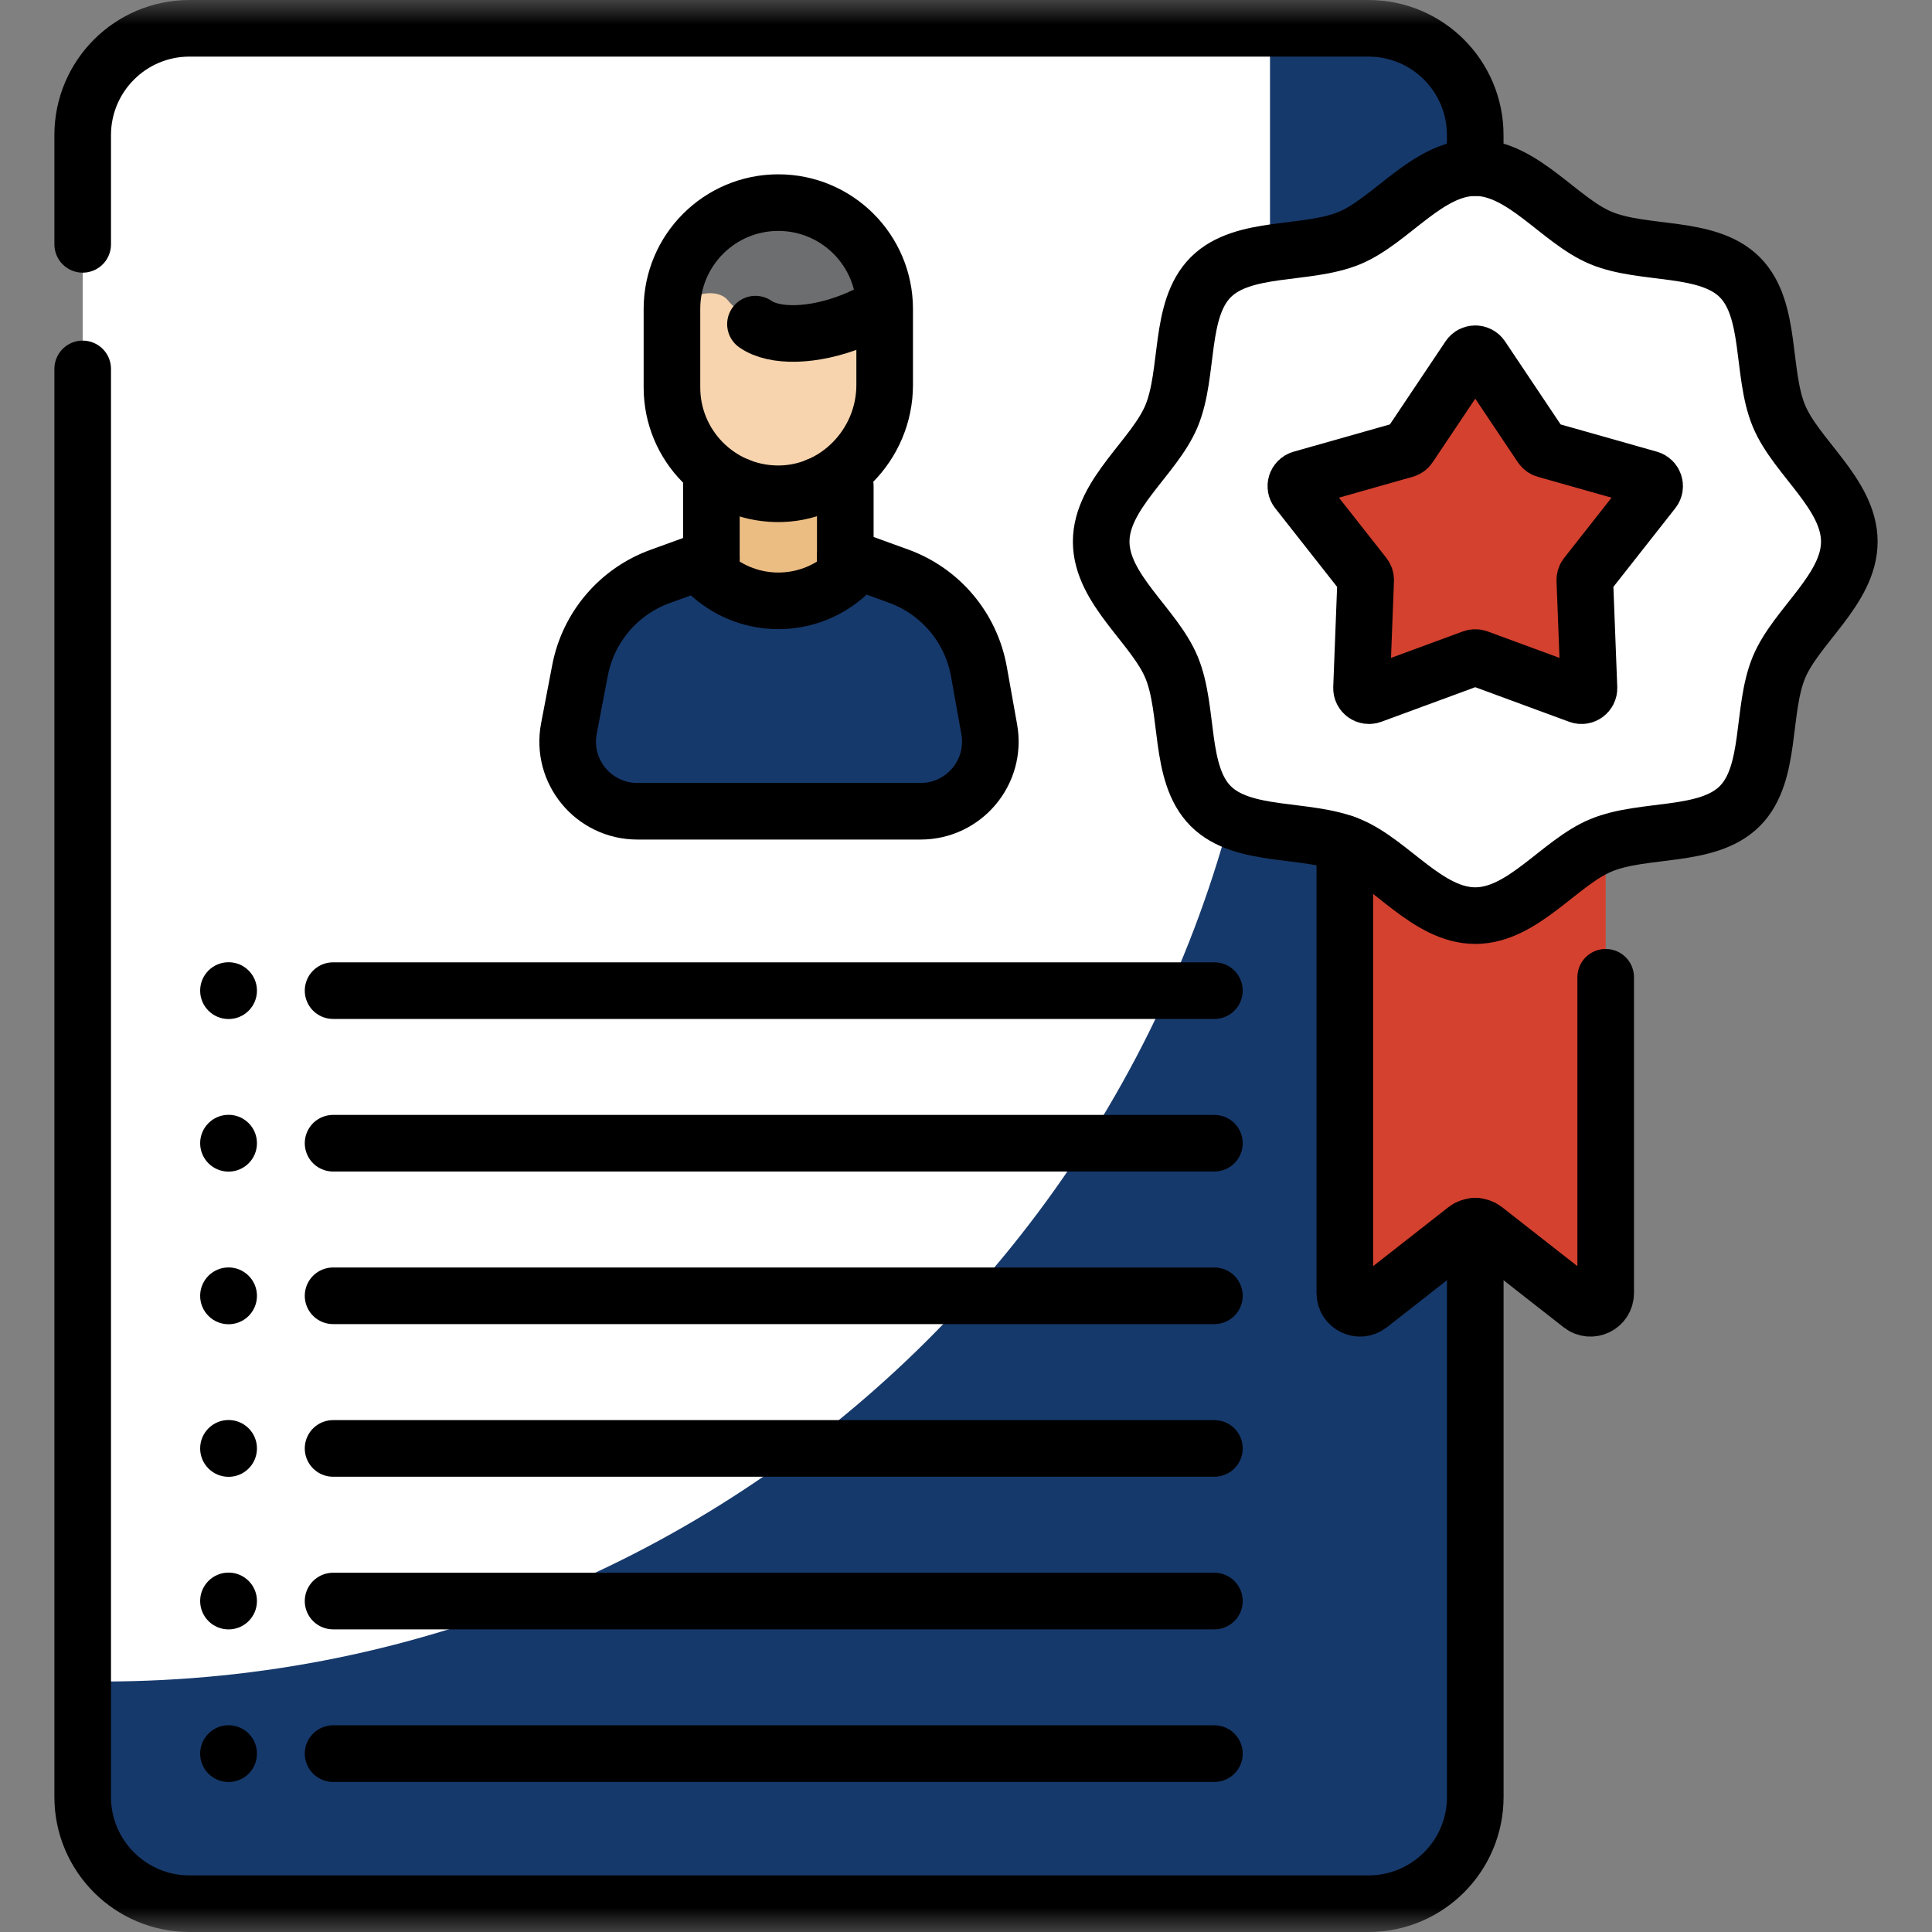
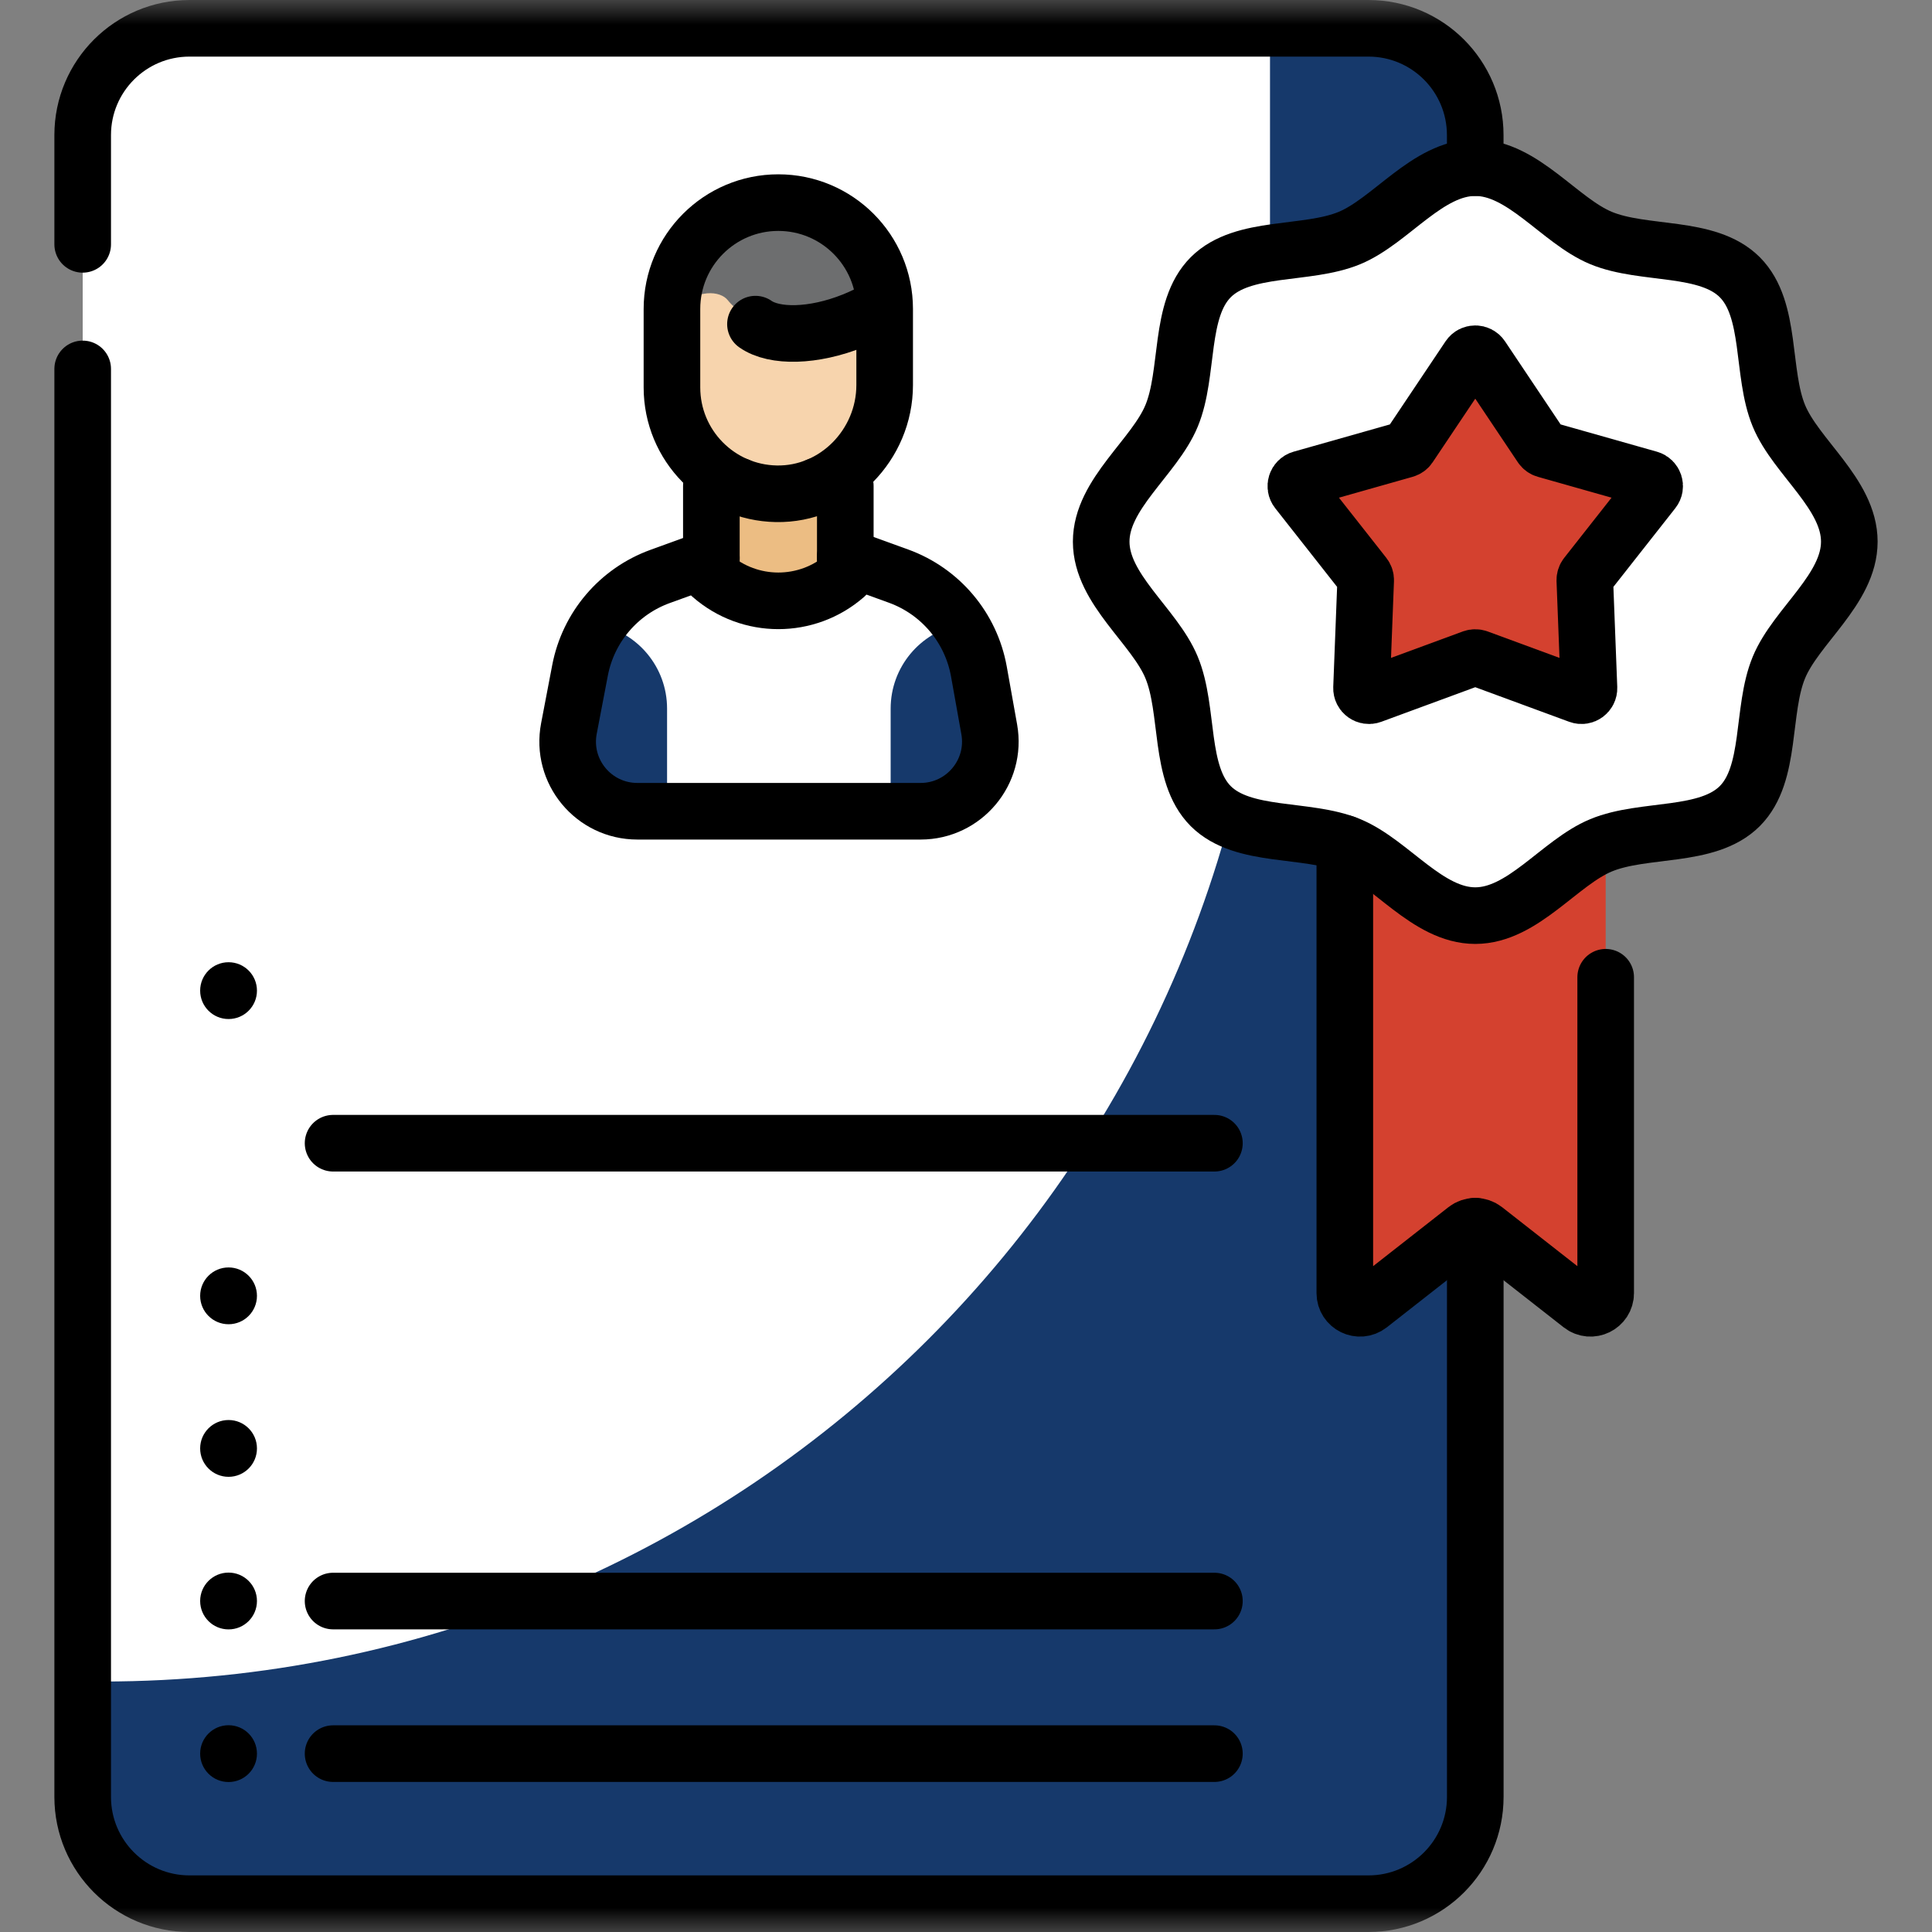
<svg xmlns="http://www.w3.org/2000/svg" width="40" height="40" viewBox="0 0 40 40" fill="none">
  <rect x="0" y="0" width="40" height="40" fill="#808080" stroke="none" />
  <mask id="mask0_25_230" style="mask-type:luminance" maskUnits="userSpaceOnUse" x="0" y="0" width="40" height="40">
    <path d="M0 0H40V40H0V0Z" fill="white" />
  </mask>
  <g mask="url(#mask0_25_230)">
    <path d="M28.333 39.414H3.923C2.702 39.414 1.712 38.424 1.712 37.203V2.796C1.712 1.575 2.702 0.585 3.923 0.585H28.333C29.554 0.585 30.544 1.575 30.544 2.796V37.203C30.544 38.424 29.554 39.414 28.333 39.414Z" fill="white" />
    <path d="M28.333 0.586H26.294V10.642C26.294 23.992 15.471 34.814 2.12 34.814H1.712V37.204C1.712 38.424 2.702 39.414 3.923 39.414H28.333C29.554 39.414 30.544 38.424 30.544 37.204V2.796C30.544 1.576 29.554 0.586 28.333 0.586Z" fill="#16396B" />
-     <path d="M19.046 16.797H13.182C12.276 16.797 11.594 15.972 11.765 15.083L11.995 13.879C12.061 13.534 12.195 13.212 12.385 12.93C12.685 12.479 13.126 12.127 13.652 11.936L16.131 11.037L18.59 11.929C19.119 12.121 19.561 12.476 19.862 12.93V12.931C20.055 13.22 20.189 13.55 20.253 13.903L20.467 15.1C20.625 15.984 19.945 16.797 19.046 16.797Z" fill="#16396B" />
    <path d="M17.487 11.532L16.1 12.743L14.715 11.532V9.674H17.487V11.532Z" fill="#ECBD83" />
    <path d="M18.303 6.397V7.972C18.303 9.207 17.292 10.247 16.057 10.223C14.861 10.2 13.898 9.223 13.898 8.021V6.397C13.898 5.181 14.884 4.546 16.1 4.546H16.1C17.317 4.546 18.303 5.181 18.303 6.397Z" fill="#F7D4AD" />
    <path d="M13.811 14.671V16.797H13.182C12.276 16.797 11.594 15.972 11.765 15.083L11.995 13.879C12.061 13.534 12.195 13.212 12.385 12.93C13.199 13.092 13.811 13.81 13.811 14.671Z" fill="#16396B" />
    <path d="M19.046 16.797H18.44V14.671C18.44 13.812 19.05 13.094 19.862 12.931C20.055 13.22 20.189 13.55 20.253 13.903L20.467 15.1C20.625 15.984 19.945 16.797 19.046 16.797Z" fill="#16396B" />
    <path d="M18.303 6.29C18.22 6.353 18.159 6.398 18.159 6.398C18.003 6.488 17.833 6.571 17.652 6.644C16.826 6.974 16.018 6.986 15.628 6.713C15.628 6.713 15.22 6.408 15.067 6.214C14.915 6.02 14.429 5.971 14.026 6.398C13.984 6.443 13.941 6.472 13.898 6.49V6.398C13.898 5.181 14.884 4.195 16.102 4.195C16.71 4.195 17.261 4.442 17.66 4.84C18.035 5.215 18.275 5.724 18.303 6.29Z" fill="#6D6E6F" />
    <path d="M32.736 27.019L30.737 25.454C30.623 25.365 30.464 25.365 30.35 25.454L28.351 27.019C28.145 27.18 27.843 27.034 27.843 26.772V15.551C27.843 15.378 27.984 15.237 28.157 15.237H32.93C33.103 15.237 33.244 15.378 33.244 15.551V26.772C33.244 27.034 32.943 27.18 32.736 27.019Z" fill="#D4412F" />
    <path d="M38.286 11.214C38.286 12.2 37.188 12.961 36.832 13.819C36.464 14.707 36.688 16.018 36.018 16.688C35.348 17.358 34.037 17.134 33.148 17.502C32.291 17.858 31.53 18.956 30.544 18.956C29.557 18.956 28.797 17.858 27.939 17.502C27.05 17.134 25.739 17.358 25.069 16.688C24.399 16.018 24.623 14.707 24.255 13.819C23.899 12.961 22.801 12.2 22.801 11.214C22.801 10.228 23.899 9.467 24.255 8.61C24.623 7.721 24.399 6.41 25.069 5.74C25.739 5.07 27.05 5.294 27.939 4.926C28.797 4.57 29.557 3.472 30.544 3.472C31.53 3.472 32.291 4.57 33.148 4.926C34.037 5.295 35.348 5.07 36.018 5.74C36.688 6.41 36.464 7.721 36.832 8.61C37.188 9.467 38.286 10.228 38.286 11.214Z" fill="white" />
    <path d="M30.672 7.392L31.913 9.246C31.933 9.276 31.964 9.298 31.999 9.308L34.146 9.916C34.251 9.946 34.293 10.073 34.225 10.159L32.845 11.913C32.823 11.941 32.811 11.977 32.812 12.014L32.898 14.243C32.902 14.353 32.794 14.432 32.691 14.394L30.597 13.623C30.562 13.611 30.525 13.611 30.49 13.623L28.396 14.394C28.293 14.432 28.185 14.353 28.189 14.243L28.275 12.014C28.276 11.977 28.264 11.941 28.242 11.913L26.862 10.159C26.794 10.073 26.836 9.946 26.941 9.916L29.088 9.308C29.123 9.298 29.154 9.276 29.174 9.246L30.416 7.392C30.477 7.301 30.611 7.301 30.672 7.392Z" fill="#D4412F" />
    <path d="M1.712 5.059V2.797C1.712 1.576 2.702 0.586 3.923 0.586H28.333C29.554 0.586 30.543 1.576 30.543 2.797V3.471" stroke="black" stroke-width="1.172" stroke-miterlimit="10" stroke-linecap="round" stroke-linejoin="round" />
    <path d="M30.544 25.387V37.203C30.544 38.424 29.554 39.414 28.333 39.414H3.923C2.702 39.414 1.712 38.424 1.712 37.203V7.638" stroke="black" stroke-width="1.172" stroke-miterlimit="10" stroke-linecap="round" stroke-linejoin="round" />
    <path d="M14.728 11.55L13.666 11.935C12.809 12.246 12.18 12.985 12.009 13.879L11.779 15.082C11.608 15.972 12.29 16.796 13.196 16.796H16.145H19.06C19.958 16.796 20.639 15.984 20.481 15.1L20.267 13.903C20.104 12.995 19.471 12.243 18.604 11.928L17.501 11.528" stroke="black" stroke-width="1.172" stroke-miterlimit="10" stroke-linecap="round" stroke-linejoin="round" />
    <path d="M16.926 10.061H17.501V11.529V11.919V11.92C16.706 12.613 15.522 12.613 14.728 11.919V11.551V10.061H15.284" stroke="black" stroke-width="1.172" stroke-miterlimit="10" stroke-linecap="round" stroke-linejoin="round" />
    <path d="M18.316 6.397V7.972C18.316 9.207 17.306 10.247 16.071 10.223C14.874 10.2 13.912 9.223 13.912 8.021V6.397C13.912 5.181 14.898 4.195 16.114 4.195C17.33 4.195 18.316 5.181 18.316 6.397Z" stroke="black" stroke-width="1.172" stroke-miterlimit="10" stroke-linecap="round" stroke-linejoin="round" />
    <path d="M15.641 6.711C16.031 6.985 16.838 6.973 17.664 6.642C17.845 6.57 18.014 6.487 18.17 6.397" stroke="black" stroke-width="1.172" stroke-miterlimit="10" stroke-linecap="round" stroke-linejoin="round" />
-     <path d="M6.896 26.828H25.143" stroke="black" stroke-width="1.172" stroke-miterlimit="10" stroke-linecap="round" stroke-linejoin="round" />
-     <path d="M6.896 29.988H25.143" stroke="black" stroke-width="1.172" stroke-miterlimit="10" stroke-linecap="round" stroke-linejoin="round" />
    <path d="M6.896 33.148H25.143" stroke="black" stroke-width="1.172" stroke-miterlimit="10" stroke-linecap="round" stroke-linejoin="round" />
    <path d="M6.896 36.307H25.143" stroke="black" stroke-width="1.172" stroke-miterlimit="10" stroke-linecap="round" stroke-linejoin="round" />
-     <path d="M6.896 20.51H25.143" stroke="black" stroke-width="1.172" stroke-miterlimit="10" stroke-linecap="round" stroke-linejoin="round" />
    <path d="M6.896 23.669H25.143" stroke="black" stroke-width="1.172" stroke-miterlimit="10" stroke-linecap="round" stroke-linejoin="round" />
    <path d="M5.32 26.829C5.32 27.154 5.057 27.417 4.732 27.417C4.407 27.417 4.144 27.154 4.144 26.829C4.144 26.504 4.407 26.241 4.732 26.241C5.057 26.241 5.32 26.504 5.32 26.829Z" fill="black" />
    <path d="M5.32 20.51C5.32 20.835 5.057 21.098 4.732 21.098C4.407 21.098 4.144 20.835 4.144 20.51C4.144 20.185 4.407 19.922 4.732 19.922C5.057 19.922 5.32 20.185 5.32 20.51Z" fill="black" />
-     <path d="M5.32 23.669C5.32 23.994 5.057 24.257 4.732 24.257C4.407 24.257 4.144 23.994 4.144 23.669C4.144 23.344 4.407 23.081 4.732 23.081C5.057 23.081 5.32 23.344 5.32 23.669Z" fill="black" />
    <path d="M5.32 29.988C5.32 30.313 5.057 30.576 4.732 30.576C4.407 30.576 4.144 30.313 4.144 29.988C4.144 29.663 4.407 29.4 4.732 29.4C5.057 29.4 5.32 29.663 5.32 29.988Z" fill="black" />
    <path d="M5.32 33.147C5.32 33.472 5.057 33.735 4.732 33.735C4.407 33.735 4.144 33.472 4.144 33.147C4.144 32.822 4.407 32.559 4.732 32.559C5.057 32.559 5.32 32.822 5.32 33.147Z" fill="black" />
    <path d="M5.32 36.307C5.32 36.632 5.057 36.895 4.732 36.895C4.407 36.895 4.144 36.632 4.144 36.307C4.144 35.982 4.407 35.719 4.732 35.719C5.057 35.719 5.32 35.982 5.32 36.307Z" fill="black" />
    <path d="M27.843 17.464V26.772C27.843 27.034 28.144 27.181 28.351 27.02L30.35 25.454C30.406 25.41 30.475 25.388 30.544 25.388C30.612 25.388 30.681 25.41 30.737 25.454L32.736 27.02C32.943 27.181 33.244 27.034 33.244 26.772V20.233" stroke="black" stroke-width="1.172" stroke-miterlimit="10" stroke-linecap="round" stroke-linejoin="round" />
    <path d="M38.288 11.214C38.288 12.2 37.186 12.96 36.831 13.818C36.462 14.707 36.69 16.02 36.02 16.69C35.35 17.36 34.037 17.132 33.148 17.501C32.29 17.856 31.53 18.957 30.544 18.957C29.557 18.957 28.797 17.856 27.94 17.501C27.051 17.132 25.738 17.36 25.067 16.69C24.398 16.02 24.625 14.707 24.256 13.818C23.901 12.96 22.799 12.2 22.799 11.214C22.799 10.228 23.901 9.468 24.256 8.611C24.625 7.722 24.398 6.409 25.068 5.739C25.738 5.069 27.051 5.296 27.94 4.928C28.797 4.572 29.557 3.471 30.544 3.471C31.53 3.471 32.29 4.572 33.148 4.928C34.037 5.296 35.35 5.069 36.02 5.739C36.69 6.409 36.462 7.722 36.831 8.611C37.186 9.468 38.288 10.228 38.288 11.214Z" stroke="black" stroke-width="1.172" stroke-miterlimit="10" stroke-linecap="round" stroke-linejoin="round" />
    <path d="M30.672 7.392L31.913 9.246C31.933 9.276 31.964 9.298 31.999 9.308L34.146 9.916C34.251 9.946 34.293 10.073 34.225 10.159L32.845 11.913C32.823 11.941 32.811 11.977 32.812 12.014L32.898 14.243C32.902 14.353 32.794 14.432 32.691 14.394L30.597 13.623C30.562 13.611 30.525 13.611 30.49 13.623L28.396 14.394C28.293 14.432 28.185 14.353 28.189 14.243L28.275 12.014C28.276 11.977 28.264 11.941 28.242 11.913L26.862 10.159C26.794 10.073 26.836 9.946 26.941 9.916L29.088 9.308C29.123 9.298 29.154 9.276 29.174 9.246L30.416 7.392C30.477 7.301 30.611 7.301 30.672 7.392Z" stroke="black" stroke-width="1.172" stroke-miterlimit="10" stroke-linecap="round" stroke-linejoin="round" />
  </g>
</svg>